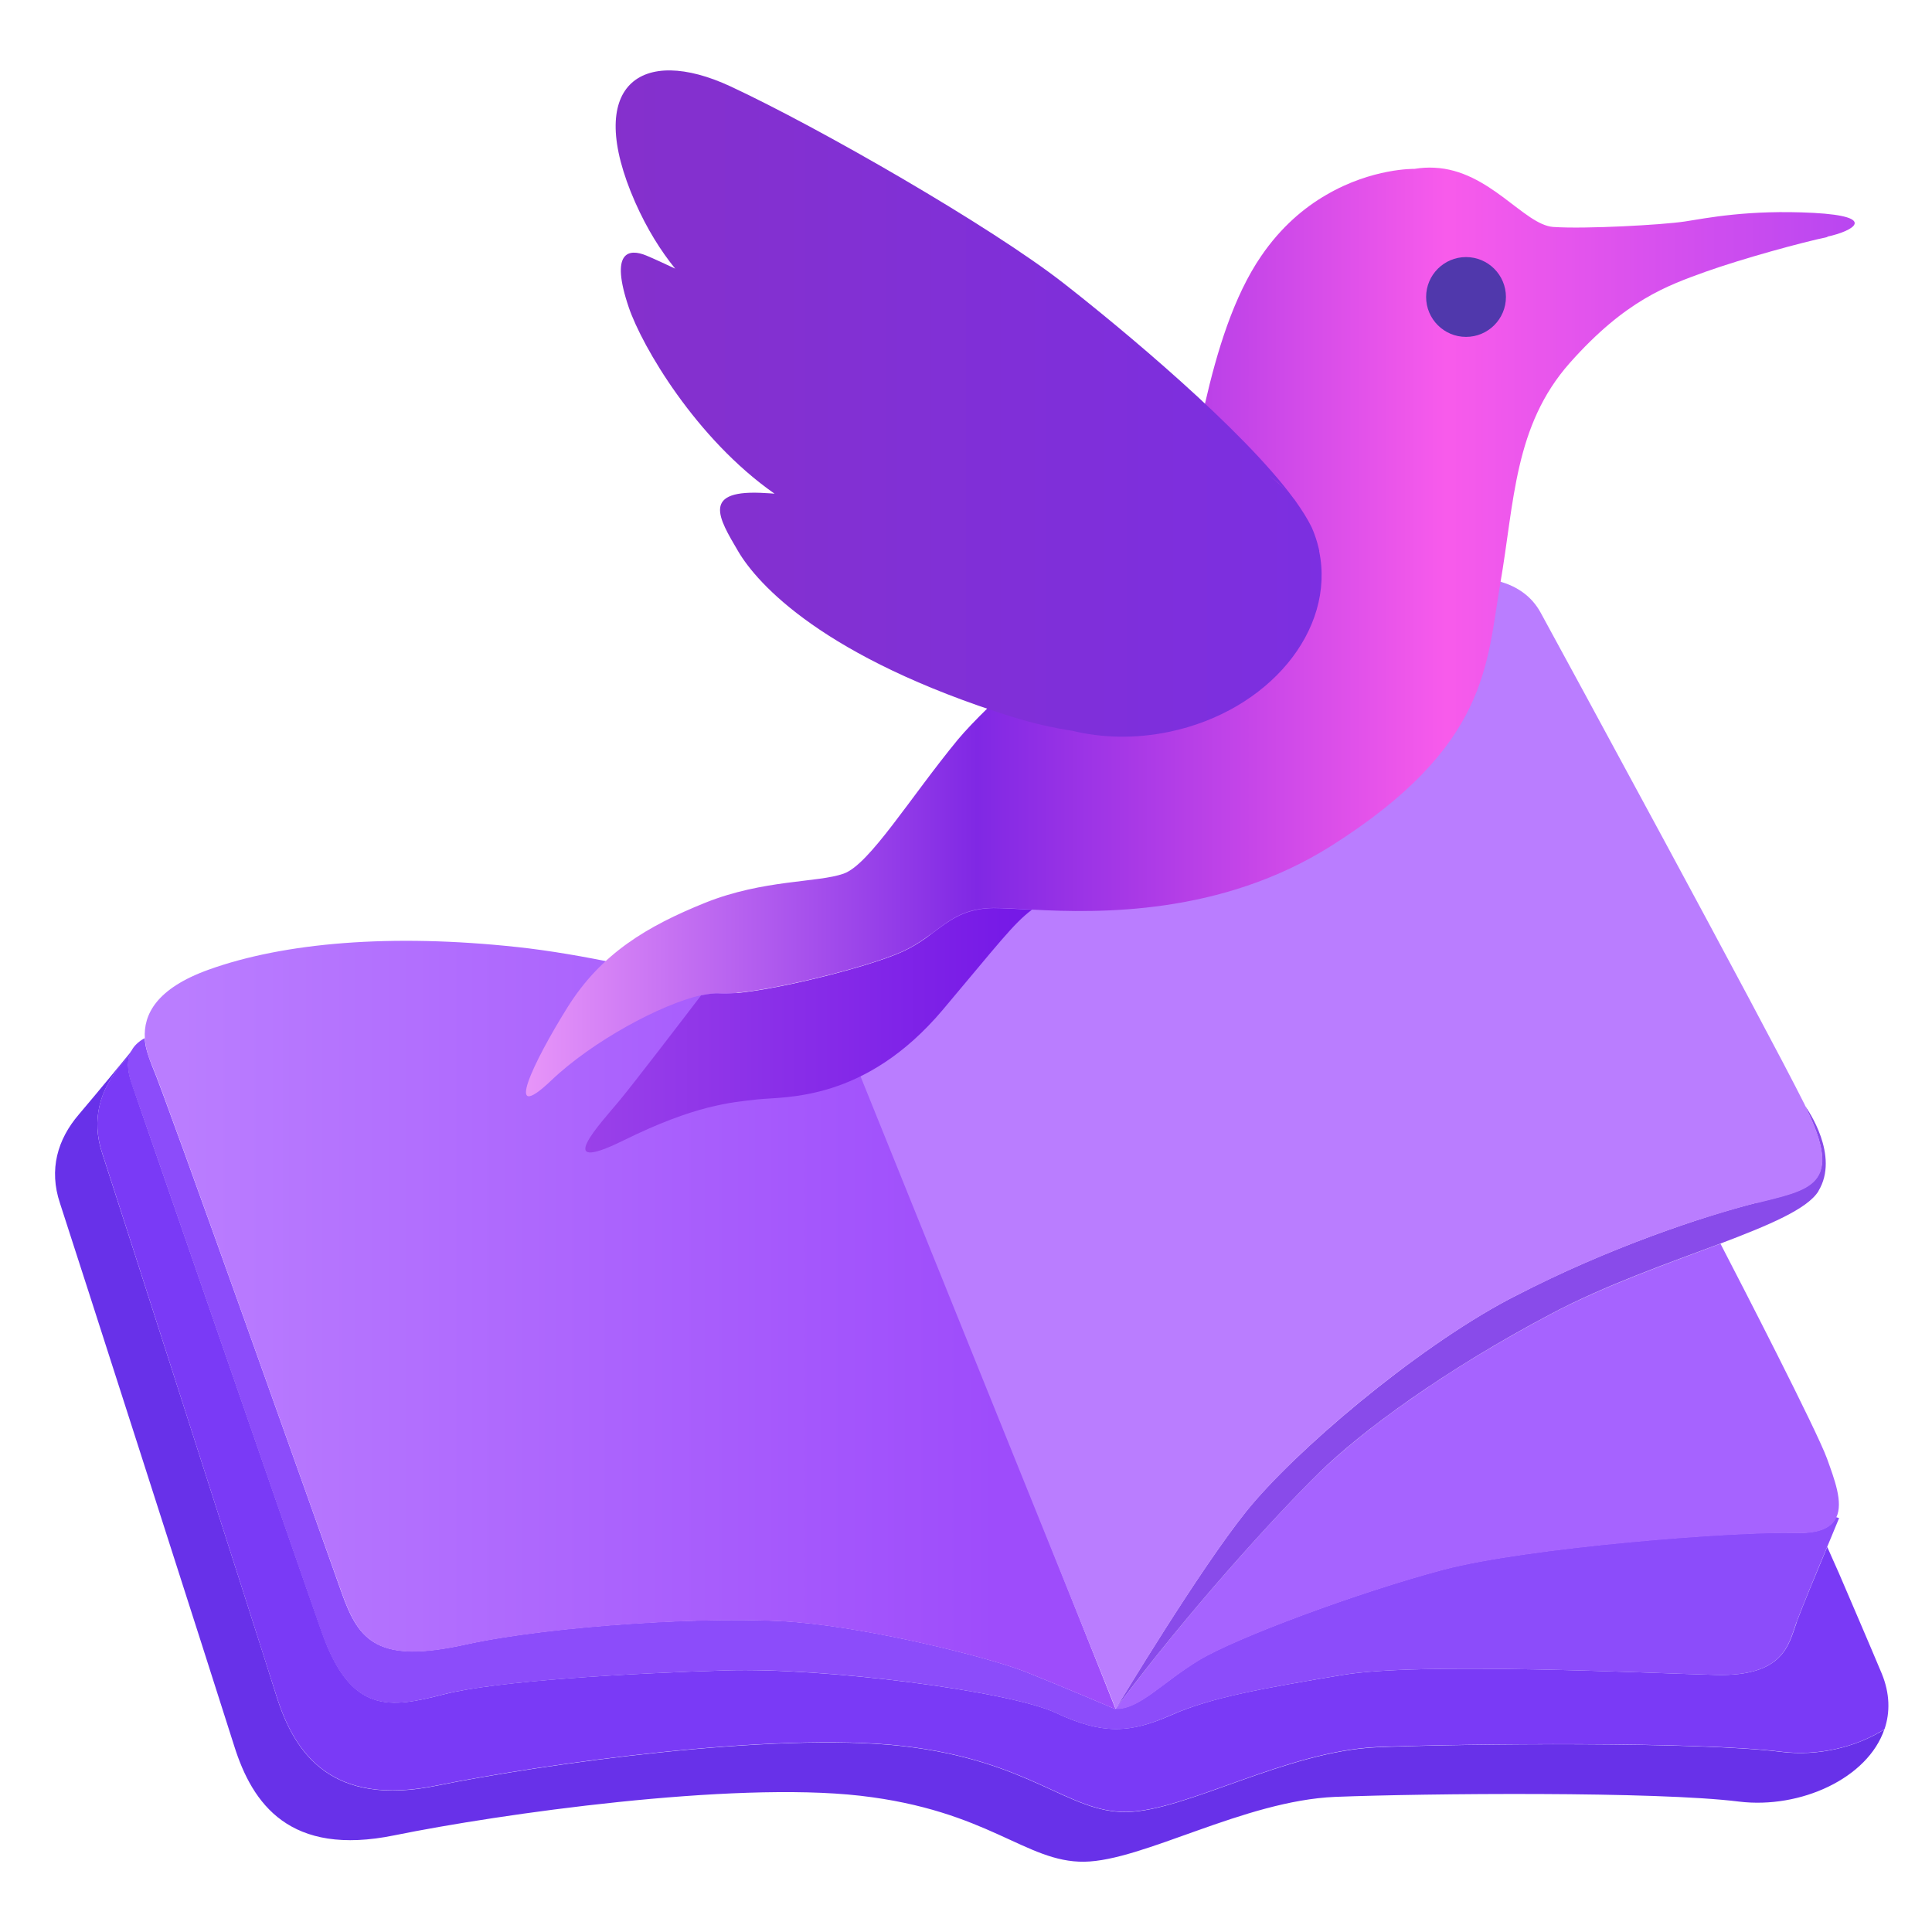
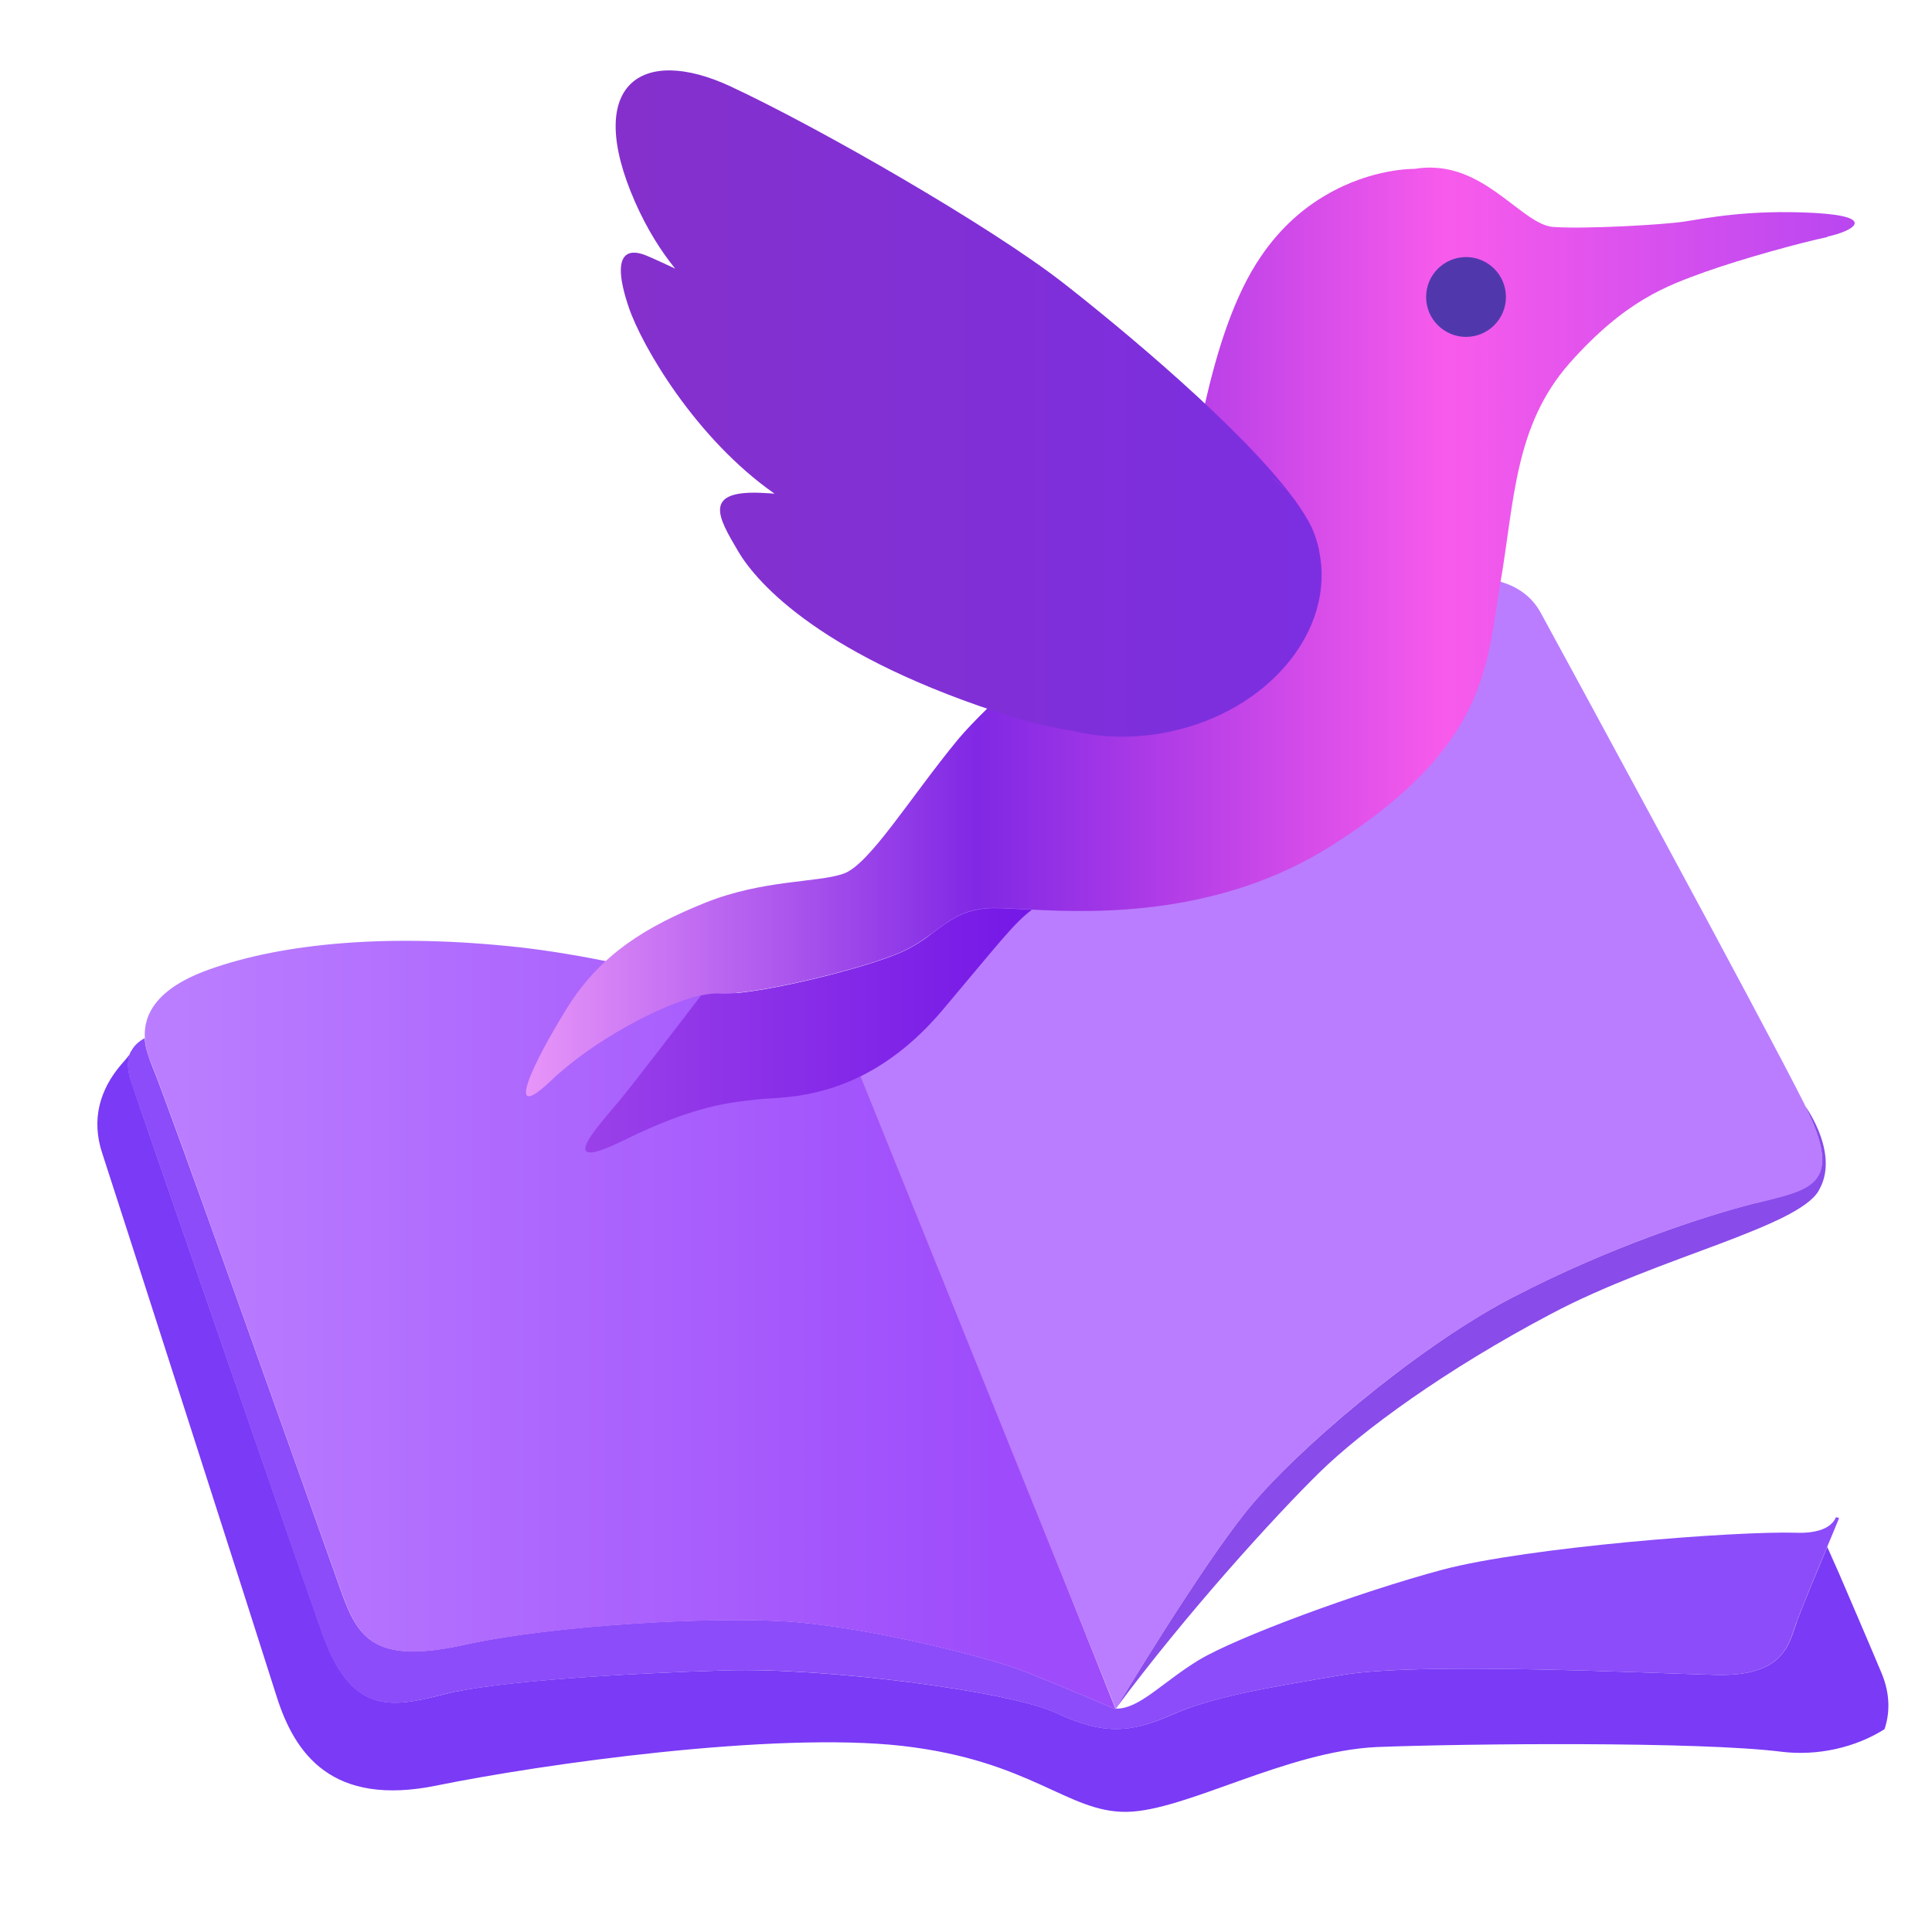
<svg xmlns="http://www.w3.org/2000/svg" width="32" height="32" viewBox="0 0 32 32" fill="none">
-   <path d="M31.211 28.642C30.938 29.452 29.824 29.964 28.803 29.84C27.438 29.669 23.621 29.703 22.113 29.762C20.602 29.827 18.933 30.823 17.958 30.836C16.987 30.848 16.379 29.988 14.247 29.743C12.112 29.501 8.277 30.044 6.536 30.398C4.798 30.755 4.181 29.877 3.88 28.921C3.579 27.965 1.18 20.493 0.994 19.931C0.805 19.37 0.954 18.87 1.304 18.461C1.624 18.085 2.089 17.517 2.167 17.424C2.161 17.437 2.157 17.452 2.151 17.465C2.102 17.527 2.052 17.582 2.005 17.638C1.655 18.048 1.506 18.548 1.695 19.109C1.881 19.671 4.283 27.143 4.581 28.099C4.882 29.054 5.499 29.933 7.237 29.576C8.978 29.222 12.813 28.679 14.948 28.921C17.08 29.166 17.685 30.026 18.659 30.013C19.634 30.001 21.303 29.005 22.814 28.94C24.322 28.878 28.139 28.846 29.505 29.017C30.107 29.092 30.736 28.943 31.211 28.645V28.642Z" fill="#6831E9" />
  <path d="M30.46 25.148C30.46 25.148 30.376 25.352 30.262 25.626C30.078 26.063 29.824 26.677 29.747 26.895C29.622 27.245 29.535 27.767 28.425 27.742C27.314 27.714 23.528 27.525 22.237 27.742C20.946 27.959 20.065 28.111 19.392 28.409C18.718 28.707 18.268 28.738 17.483 28.369C16.695 28.003 13.629 27.615 12.031 27.667C10.436 27.714 8.215 27.841 7.343 28.065C6.468 28.291 5.807 28.409 5.322 27.022C4.835 25.638 2.309 18.309 2.188 17.977C2.114 17.766 2.089 17.579 2.164 17.421C2.164 17.421 2.164 17.415 2.17 17.415C2.17 17.409 2.176 17.406 2.176 17.406C2.216 17.328 2.288 17.254 2.396 17.195C2.403 17.294 2.424 17.387 2.455 17.477C2.474 17.542 2.499 17.598 2.52 17.657C2.728 18.122 5.385 25.61 5.664 26.395C5.946 27.183 6.263 27.556 7.703 27.239C9.145 26.919 11.876 26.755 13.186 26.867C14.495 26.979 16.366 27.447 16.984 27.689C17.598 27.934 18.473 28.307 18.473 28.307C18.473 28.307 18.473 28.307 18.473 28.3C18.864 28.316 19.24 27.872 19.854 27.497C20.471 27.124 22.492 26.373 23.897 25.998C25.3 25.626 28.747 25.356 29.747 25.387C29.908 25.393 30.035 25.377 30.137 25.346C30.28 25.303 30.367 25.228 30.41 25.129C30.438 25.138 30.457 25.142 30.457 25.142L30.46 25.148Z" fill="#8C4CFA" />
  <path d="M31.211 28.642C30.736 28.943 30.106 29.089 29.504 29.014C28.139 28.843 24.322 28.878 22.814 28.936C21.303 29.002 19.634 29.998 18.659 30.01C17.685 30.023 17.08 29.163 14.948 28.918C12.813 28.676 8.978 29.219 7.237 29.573C5.499 29.93 4.882 29.051 4.581 28.096C4.28 27.14 1.881 19.668 1.695 19.106C1.506 18.544 1.655 18.045 2.005 17.635C2.052 17.582 2.102 17.524 2.151 17.462C2.095 17.61 2.123 17.781 2.192 17.977C2.309 18.309 4.838 25.638 5.326 27.022C5.81 28.409 6.471 28.288 7.346 28.065C8.218 27.838 10.439 27.714 12.034 27.667C13.632 27.618 16.698 28.003 17.486 28.369C18.271 28.738 18.721 28.704 19.395 28.409C20.068 28.108 20.949 27.959 22.24 27.742C23.531 27.525 27.317 27.714 28.428 27.742C29.538 27.767 29.625 27.242 29.75 26.895C29.756 26.882 29.759 26.867 29.765 26.848C29.858 26.6 30.091 26.035 30.265 25.622C30.327 25.759 30.389 25.905 30.457 26.054C30.687 26.591 30.947 27.193 31.168 27.72C31.304 28.052 31.307 28.362 31.214 28.639L31.211 28.642Z" fill="#7A3AF6" />
  <path d="M18.476 28.31C18.476 28.31 17.601 27.937 16.987 27.692C16.369 27.45 14.498 26.982 13.189 26.87C11.876 26.758 9.145 26.926 7.706 27.242C6.266 27.562 5.949 27.186 5.667 26.398C5.385 25.613 2.732 18.129 2.524 17.66C2.462 17.52 2.409 17.359 2.399 17.198C2.375 16.807 2.586 16.372 3.461 16.059C4.708 15.612 6.48 15.46 8.575 15.687C10.672 15.913 13.788 16.86 13.94 17.058V17.064C14.02 17.192 14.681 18.817 15.476 20.797C16.593 23.575 17.977 27.047 18.371 28.037L18.479 28.31H18.476Z" fill="url(#paint0_linear_10256_159885)" />
-   <path d="M30.414 25.135C30.339 25.3 30.147 25.405 29.75 25.393C28.75 25.365 25.303 25.632 23.9 26.004C22.495 26.377 20.475 27.128 19.857 27.503C19.243 27.875 18.867 28.322 18.476 28.307C19.646 26.724 21.133 25.095 21.846 24.397C22.219 24.034 22.768 23.584 23.46 23.109C24.096 22.668 24.85 22.209 25.688 21.765C26.588 21.288 27.643 20.921 28.496 20.599C28.831 21.244 30.088 23.683 30.262 24.161C30.38 24.493 30.535 24.884 30.414 25.135Z" fill="#A663FF" />
  <path d="M30.119 19.73C29.936 20.025 29.303 20.291 28.499 20.596C27.643 20.918 26.591 21.284 25.691 21.762C23.944 22.684 22.56 23.695 21.849 24.394C21.136 25.092 19.649 26.721 18.479 28.303C18.56 28.167 19.869 25.995 20.639 25.036C21.433 24.046 23.429 22.349 24.986 21.523C25.027 21.502 25.067 21.48 25.107 21.461C26.631 20.67 28.217 20.142 29.079 19.925C29.964 19.699 30.563 19.649 29.892 18.309C29.945 18.38 30.473 19.143 30.119 19.727V19.73Z" fill="#894BEA" />
  <path d="M29.079 19.928C28.803 19.997 28.453 20.102 28.052 20.229C27.971 20.257 27.891 20.285 27.807 20.313C27.459 20.431 27.081 20.574 26.687 20.735C26.609 20.766 26.532 20.8 26.451 20.834C26.1 20.98 25.744 21.145 25.387 21.322C25.294 21.368 25.201 21.412 25.11 21.461C25.067 21.48 25.03 21.502 24.989 21.523C24.322 21.877 23.578 22.386 22.879 22.935C21.942 23.671 21.098 24.468 20.642 25.036C19.869 25.995 18.563 28.17 18.482 28.303C18.482 28.303 18.482 28.303 18.482 28.31L18.374 28.037L15.448 20.788L13.946 17.067V17.061C13.946 17.061 17.04 13.589 18.666 12.391C20.291 11.193 23.736 9.583 24.13 9.564C24.524 9.546 25.21 9.577 25.52 10.151C25.834 10.725 29.225 16.962 29.898 18.309C29.898 18.309 29.898 18.309 29.898 18.315C30.566 19.655 29.97 19.705 29.085 19.931L29.079 19.928Z" fill="#BA7DFF" />
  <path d="M17.095 15.066C16.788 15.293 16.521 15.652 15.615 16.726C14.327 18.253 13.005 18.16 12.553 18.209C12.103 18.259 11.516 18.302 10.321 18.892C9.127 19.479 9.952 18.6 10.259 18.231C10.495 17.946 11.271 16.934 11.612 16.487C11.736 16.462 11.839 16.447 11.923 16.456C12.469 16.497 14.337 16.043 14.951 15.761C15.566 15.479 15.721 15.054 16.456 15.041C16.602 15.041 16.822 15.054 17.095 15.069V15.066Z" fill="url(#paint1_linear_10256_159885)" />
  <path d="M30.268 3.926C29.849 4.013 28.871 4.28 28.244 4.503C27.618 4.73 26.926 4.969 26.001 6.011C25.076 7.054 25.083 8.323 24.85 9.661C24.62 10.998 24.664 12.357 22.048 14.011C20.223 15.162 18.203 15.125 17.095 15.066C16.822 15.05 16.602 15.038 16.456 15.038C15.721 15.047 15.566 15.476 14.951 15.758C14.337 16.04 12.469 16.493 11.923 16.453C11.839 16.447 11.736 16.459 11.612 16.484C10.948 16.633 9.809 17.247 9.13 17.896C8.323 18.662 8.835 17.589 9.397 16.689C9.958 15.789 10.722 15.339 11.684 14.951C12.646 14.566 13.546 14.622 13.974 14.47C14.402 14.318 15.072 13.213 15.867 12.248C15.994 12.096 16.161 11.923 16.354 11.733C17.381 10.734 19.146 9.375 19.416 8.944C19.593 8.664 19.717 7.721 19.959 6.682C20.155 5.828 20.431 4.907 20.89 4.24C21.216 3.762 21.601 3.439 21.967 3.228C22.73 2.781 23.429 2.797 23.429 2.797C23.544 2.778 23.652 2.772 23.758 2.778C24.673 2.821 25.238 3.721 25.725 3.759C26.265 3.796 27.537 3.724 27.903 3.669C28.269 3.613 28.955 3.47 30.038 3.526C31.124 3.585 30.687 3.83 30.265 3.92L30.268 3.926Z" fill="url(#paint2_linear_10256_159885)" />
  <path d="M24.282 5.58C24.647 5.58 24.943 5.284 24.943 4.919C24.943 4.554 24.647 4.258 24.282 4.258C23.917 4.258 23.621 4.554 23.621 4.919C23.621 5.284 23.917 5.58 24.282 5.58Z" fill="#5038AC" />
  <path d="M21.849 9.127C22.122 10.436 21.015 11.777 19.367 12.121C18.802 12.239 18.25 12.224 17.756 12.103C17.756 12.103 17.755 12.103 17.753 12.103C17.446 12.056 17.114 11.982 16.763 11.873C13.639 10.892 12.543 9.673 12.224 9.127C11.904 8.581 11.597 8.093 12.695 8.168C12.736 8.168 12.779 8.174 12.829 8.177C11.528 7.268 10.635 5.738 10.415 5.093C10.098 4.159 10.415 4.112 10.706 4.233C10.827 4.283 11.007 4.367 11.178 4.447C11.178 4.447 11.184 4.451 11.184 4.454C11.184 4.454 11.184 4.451 11.181 4.447C10.948 4.159 10.719 3.799 10.52 3.349C9.664 1.403 10.619 0.742 12.1 1.431C13.573 2.117 16.413 3.752 17.61 4.686C18.557 5.425 20.583 7.104 21.436 8.27C21.396 8.224 21.356 8.177 21.312 8.131C21.226 8.044 21.129 7.957 21.027 7.882C21.126 7.96 21.222 8.044 21.312 8.131C21.356 8.177 21.396 8.221 21.436 8.27C21.443 8.273 21.446 8.28 21.449 8.286C21.564 8.447 21.66 8.599 21.725 8.733C21.762 8.816 21.793 8.903 21.818 8.99C21.831 9.04 21.843 9.083 21.852 9.127H21.849Z" fill="url(#paint3_linear_10256_159885)" />
  <defs>
    <linearGradient id="paint0_linear_10256_159885" x1="16.5" y1="22" x2="3" y2="22" gradientUnits="userSpaceOnUse">
      <stop stop-color="#9E4CFB" />
      <stop offset="1" stop-color="#BA7DFF" />
    </linearGradient>
    <linearGradient id="paint1_linear_10256_159885" x1="9.5" y1="17" x2="17" y2="17" gradientUnits="userSpaceOnUse">
      <stop stop-color="#9B42E9" />
      <stop offset="1" stop-color="#7518E7" />
    </linearGradient>
    <linearGradient id="paint2_linear_10256_159885" x1="32.5" y1="18.158" x2="7" y2="18.158" gradientUnits="userSpaceOnUse">
      <stop stop-color="#A841F2" />
      <stop offset="0.335" stop-color="#F85BEB" />
      <stop offset="0.64" stop-color="#8028E4" />
      <stop offset="1" stop-color="#FFAEFE" />
    </linearGradient>
    <linearGradient id="paint3_linear_10256_159885" x1="10" y1="6.5" x2="22" y2="6.5" gradientUnits="userSpaceOnUse">
      <stop stop-color="#8530CC" />
      <stop offset="1" stop-color="#7C2FE1" />
    </linearGradient>
  </defs>
</svg>